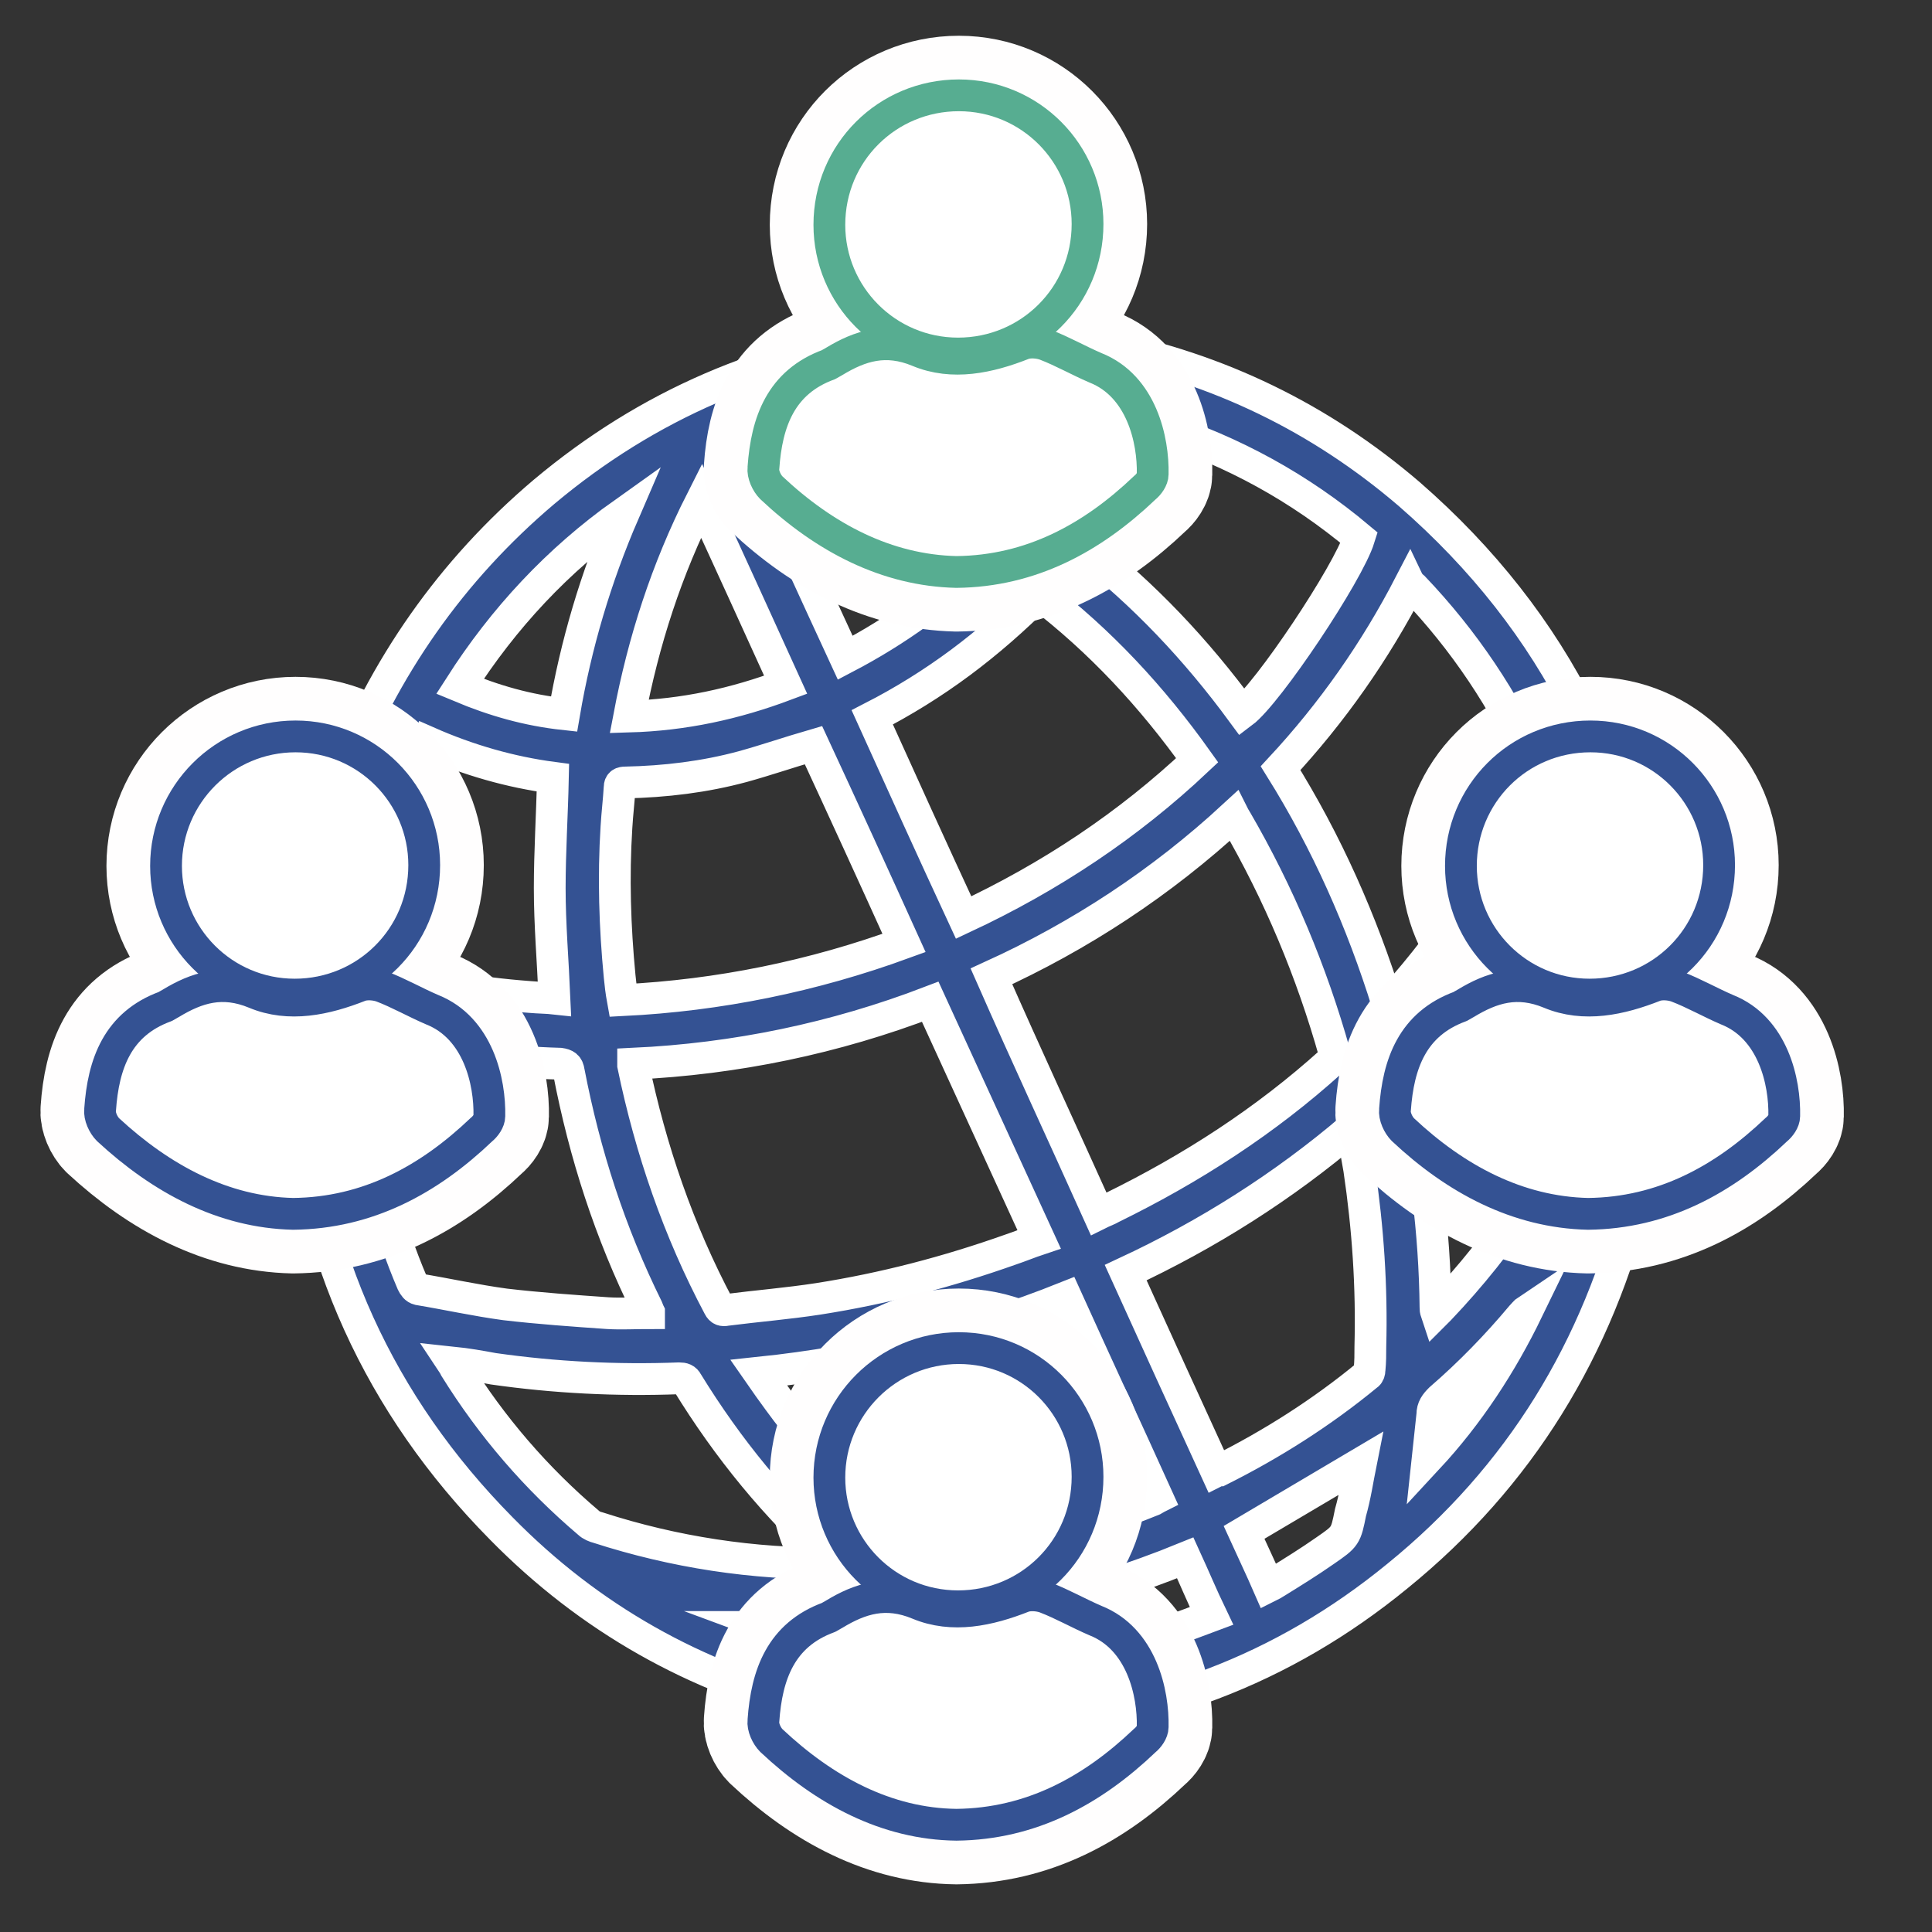
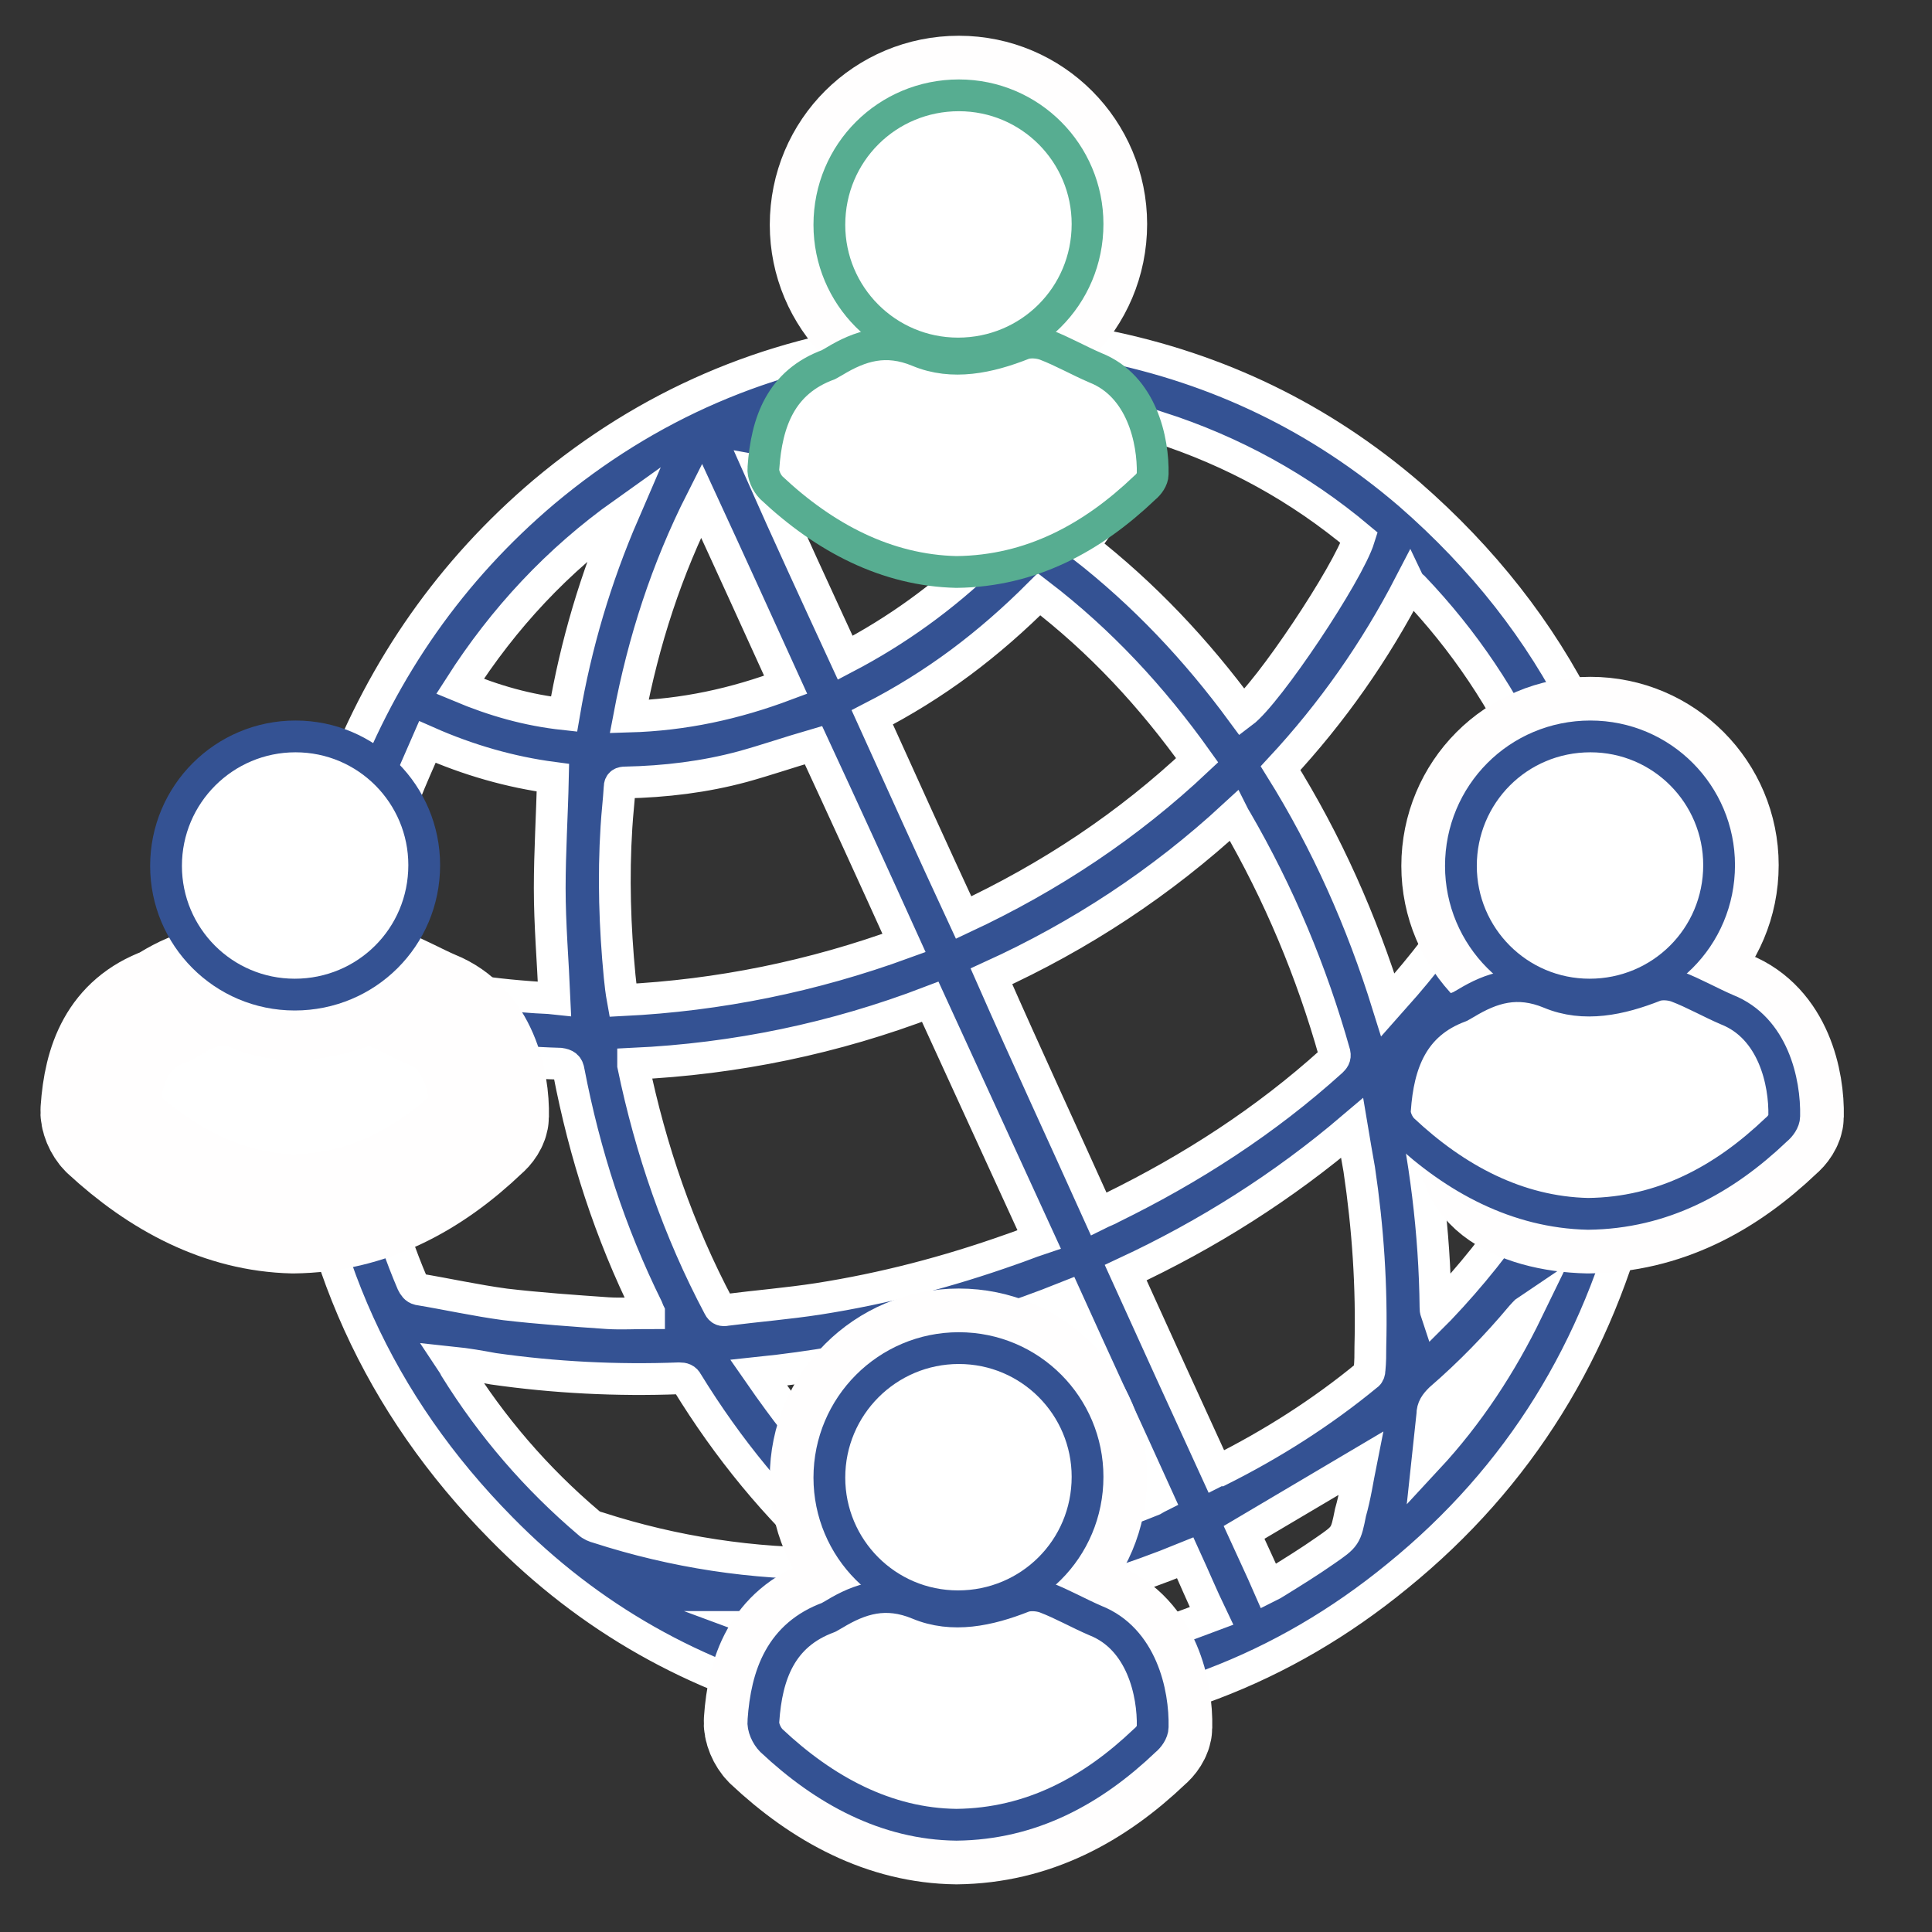
<svg xmlns="http://www.w3.org/2000/svg" version="1.1" id="Calque_1" x="0px" y="0px" viewBox="0 0 243.2 243.2" style="enable-background:new 0 0 243.2 243.2;" xml:space="preserve">
  <rect x="0" y="0" width="243.2" height="243.2" fill="#333333" stroke="none" />
  <style type="text/css">
	.st0{fill:#345293;stroke:#FFFFFF;stroke-width:4;stroke-miterlimit:10;}
	.st1{fill:#FFFFFF;stroke:#FFFEFE;stroke-width:15;stroke-linecap:round;stroke-linejoin:round;stroke-miterlimit:10;}
	.st2{fill:#FFFFFF;stroke:#57AD91;stroke-width:4;stroke-miterlimit:10;}
	.st3{fill:#FFFFFF;stroke:#345293;stroke-width:4;stroke-linecap:round;stroke-linejoin:round;stroke-miterlimit:10;}
</style>
  <path id="XMLID_287_" class="st0" d="M37.2,132.9c0-2.2,0-4.3,0-6.5c0-0.3,0.1-0.5,0.1-0.8c0.1-1.5,0.2-2.9,0.3-4.4  c0.7-7.9,2.4-15.5,5.2-22.9C48.3,84,56.8,71.8,68.5,61.9c13-10.9,28-17.4,44.9-19.4c8.6-1,17.1-0.6,25.5,1  c14.5,2.9,27.3,9.1,38.5,18.7c18.6,16.2,28.7,36.7,30.7,61.2c0.7,9.1,0,18.1-2.2,27c-4.7,19.3-14.6,35.5-30,48  c-14.4,11.8-31.1,18.1-49.7,18.9c-7.9,0.4-15.7-0.4-23.3-2.3c-15.4-3.8-28.7-11.3-39.8-22.6c-15.4-15.6-23.9-34.4-25.6-56.3  C37.4,135.2,37.3,134,37.2,132.9z M79.7,133.9c0,0.1,0,0.2,0,0.2c2.2,10.6,5.7,20.8,10.8,30.4c0.2,0.4,0.5,0.5,0.9,0.4  c3.9-0.5,7.7-0.8,11.6-1.4c8.3-1.3,16.3-3.4,24.2-6.2c1.2-0.4,2.4-0.9,3.6-1.3c-4.6-10-9.1-19.9-13.7-29.9  C105.1,130.7,92.6,133.3,79.7,133.9z M138.3,152.8c0.6-0.3,1.2-0.5,1.7-0.8c10-4.9,19.3-10.9,27.6-18.4c0.3-0.3,0.5-0.5,0.4-1  c-2.9-10.3-7-20.1-12.4-29.4c-0.1-0.2-0.2-0.3-0.3-0.5c-9.1,8.4-19.3,15.1-30.5,20.2C129.2,132.9,133.8,142.8,138.3,152.8z   M95.5,172.8c0.9,1.3,1.7,2.4,2.5,3.5c5.4,7.4,11.8,13.9,19.2,19.2c0.3,0.2,0.8,0.4,1.2,0.3c9.2-1.2,18.2-3.5,26.8-7  c0.2-0.1,0.3-0.2,0.5-0.3c-3.8-8.4-7.7-16.8-11.5-25.2C121.7,168.3,108.9,171.4,95.5,172.8z M121.3,115.5  c10.9-5.1,20.7-11.6,29.4-19.8c-5.7-8-12.2-15-19.9-20.9c-3.1,3.1-6.4,6-9.9,8.6c-3.5,2.6-7.2,4.9-11.1,6.9  C113.6,98.7,117.4,107.1,121.3,115.5z M174.7,126.5c0.8-0.9,1.5-1.7,2.2-2.5c6.8-7.9,12.2-16.6,16.3-26.2c0.1-0.3,0.1-0.8,0-1.1  c-3.8-8.5-8.9-16.1-15.3-22.8c-0.1-0.1-0.3-0.2-0.4-0.4c-4.4,8.5-9.8,16.2-16.3,23.2C167,106,171.4,115.9,174.7,126.5z M81.7,165.3  c0,0,0-0.1,0-0.1c-0.1-0.2-0.1-0.3-0.2-0.5c-4.7-9.5-7.9-19.4-9.9-29.8c-0.1-0.7-0.4-0.9-1.1-1c-7-0.2-13.8-1.1-20.6-2.7  c-1.4-0.3-2.9-0.7-4.4-1.1c0,0.5,0,0.9,0,1.3c0.2,2.9,0.3,5.9,0.7,8.8c0.9,7.4,2.8,14.5,5.7,21.3c0.2,0.4,0.4,0.7,0.8,0.8  c3.6,0.6,7.2,1.4,10.9,1.9c4.3,0.5,8.6,0.8,12.9,1.1C78.2,165.4,79.9,165.3,81.7,165.3z M113.8,118.7c-3.8-8.4-7.6-16.7-11.4-24.9  c-3.1,0.9-6,1.9-8.9,2.7c-4.8,1.3-9.8,1.9-14.8,2c-0.4,0-0.7,0.1-0.7,0.6c-0.1,1.7-0.3,3.3-0.4,5c-0.4,6.3-0.2,12.6,0.4,18.8  c0.1,1,0.2,1.9,0.4,3C90.5,125.3,102.3,122.9,113.8,118.7z M141.7,160.2c3.8,8.4,7.6,16.7,11.4,25c0.2-0.1,0.3-0.1,0.4-0.1  c6.6-3.3,12.9-7.3,18.6-12c0.2-0.1,0.3-0.4,0.3-0.7c0.1-1,0.1-1.9,0.1-2.9c0.2-7.5-0.3-14.9-1.4-22.3c-0.3-1.7-0.6-3.4-0.9-5.2  C161.5,149.4,152,155.4,141.7,160.2z M197.5,108.5c-0.1,0-0.2,0-0.3,0c-0.1,0.1-0.2,0.2-0.2,0.4c-5.1,9.8-11.6,18.6-19.4,26.4  c-0.3,0.4-0.4,0.7-0.3,1.1c2.1,9.3,3.3,18.7,3.4,28.2c0,0.2,0,0.3,0.1,0.6c0.2-0.2,0.3-0.3,0.4-0.4c7.9-8.3,14.1-17.6,18.4-28.2  c0.2-0.4,0.3-0.9,0.3-1.3c0.1-1.3,0.1-2.6,0.2-3.9c0.1-4.2-0.1-8.5-0.7-12.6C198.9,115.2,198.2,111.9,197.5,108.5z M145.9,53.8  c-1.5,2.6-2.9,5.2-4.5,7.7c-1.6,2.5-3.4,4.9-5.1,7.3c7.7,6,14.3,13,20.1,20.9c3.2-2.4,13.3-17.5,14.7-22  C163.6,61.4,155.2,56.8,145.9,53.8z M56.9,171.5c0.2,0.3,0.3,0.5,0.4,0.7c4.6,7.4,10.2,13.9,16.8,19.5c0.3,0.3,0.8,0.5,1.2,0.6  c9.6,3.1,19.5,4.6,29.5,4.5c0.2,0,0.4,0,0.6,0c0-0.1,0.1-0.1,0.1-0.2c-0.2-0.1-0.3-0.2-0.5-0.3c-7.3-6.5-13.4-14-18.5-22.3  c-0.2-0.4-0.5-0.5-1-0.5c-7.8,0.3-15.7-0.1-23.4-1.2C60.5,172,58.8,171.7,56.9,171.5z M53.8,93.4c-1,2.3-2,4.5-2.9,6.8  c-2.6,6.7-4.3,13.6-5.1,20.8c-0.1,0.5,0.1,0.8,0.6,0.9c6.7,1.9,13.4,3.1,20.3,3.6c1.1,0.1,2.2,0.1,3.1,0.2  c-0.2-4.7-0.6-9.3-0.6-13.9c0-4.6,0.3-9.2,0.4-13.9C64.3,97.2,59,95.7,53.8,93.4z M106.4,82.8c6.5-3.4,12.3-7.6,17.6-12.7  c-8.8-5.4-18.1-9-28.3-10.8C99.2,67.2,102.8,75,106.4,82.8z M98.9,86.2c-3.5-7.7-7-15.4-10.6-23.2c-4.4,8.7-7.3,17.7-9.1,27.2  C86.1,90,92.5,88.6,98.9,86.2z M103.8,52.6c9.2,2.4,17.8,6.2,25.8,11.3c3.2-3.9,5.9-7.9,8.1-12.3C126.2,49.4,115,49.7,103.8,52.6z   M78.5,64.6c-8.3,5.9-15.1,13.2-20.6,21.8c4.3,1.8,8.5,3,13.1,3.5C72.5,81.1,75,72.7,78.5,64.6z M152.5,203.4  c-1.2-2.5-2.2-4.9-3.3-7.3c-6.6,2.7-13.3,4.8-20.4,6.3c0.2,0.1,0.3,0.2,0.3,0.2c3.6,1.8,7.3,3.3,11.1,4.5c0.3,0.1,0.7,0.1,1,0  c2-0.5,3.9-1.1,5.8-1.7C148.9,204.8,150.6,204.1,152.5,203.4z M171.3,184.2c-4.9,2.9-9.8,5.8-14.7,8.7c1,2.2,2.1,4.5,3.1,6.8  c0.4-0.2,0.6-0.3,0.9-0.5c2.1-1.3,4.2-2.6,6.2-4c2.6-1.8,2.6-1.8,3.2-4.8C170.6,188.3,170.9,186.2,171.3,184.2z M124,209.4  c-2.3-1.4-4.5-2.6-6.6-3.9c-1.1-0.7-2.1-1-3.4-0.9c-5.4,0.5-10.8,0.5-16.2,0.2c-0.2,0-0.4,0-0.6,0C105.8,208,114.7,209.5,124,209.4z   M179.7,183.6c5.2-5.6,9.3-11.9,12.6-18.7c-0.3,0.2-0.5,0.5-0.8,0.8c-3.1,3.7-6.5,7.2-10.2,10.4c-0.6,0.6-1,1.1-1,2  C180.1,179.9,179.9,181.7,179.7,183.6z" />
  <g id="XMLID_180_">
    <g id="XMLID_47_">
      <g id="XMLID_62_">
        <path id="XMLID_63_" class="st1" d="M104.4,28.3c0,8.9,7.2,16.2,16.2,16.2c9,0,16.3-7.2,16.3-16.3c0-8.9-7.2-16.2-16.2-16.2     C111.7,12,104.4,19.2,104.4,28.3z" />
      </g>
      <g id="XMLID_51_">
-         <path id="XMLID_52_" class="st1" d="M120.4,72c9.4-0.1,17.1-4.3,23.7-10.6c0.5-0.4,1-1.1,1-1.7c0.1-4.3-1.4-11.1-7.2-13.4     c-2.1-0.9-4.2-2.1-6.3-2.9c-0.8-0.3-2-0.4-2.8-0.1c-4.3,1.7-8.9,2.7-13.2,0.9c-4.1-1.7-7.3-0.7-10.6,1.3     c-0.2,0.1-0.5,0.3-0.7,0.4c-6,2.2-7.8,7.2-8.2,13c-0.1,0.8,0.4,1.9,1,2.5C103.8,67.7,111.6,71.8,120.4,72z" />
-       </g>
+         </g>
    </g>
    <g id="XMLID_158_">
      <g id="XMLID_178_">
        <path id="XMLID_179_" class="st2" d="M104.4,28.3c0,8.9,7.2,16.2,16.2,16.2c9,0,16.3-7.2,16.3-16.3c0-8.9-7.2-16.2-16.2-16.2     C111.7,12,104.4,19.2,104.4,28.3z" />
      </g>
      <g id="XMLID_171_">
        <path id="XMLID_174_" class="st2" d="M120.4,72c9.4-0.1,17.1-4.3,23.7-10.6c0.5-0.4,1-1.1,1-1.7c0.1-4.3-1.4-11.1-7.2-13.4     c-2.1-0.9-4.2-2.1-6.3-2.9c-0.8-0.3-2-0.4-2.8-0.1c-4.3,1.7-8.9,2.7-13.2,0.9c-4.1-1.7-7.3-0.7-10.6,1.3     c-0.2,0.1-0.5,0.3-0.7,0.4c-6,2.2-7.8,7.2-8.2,13c-0.1,0.8,0.4,1.9,1,2.5C103.8,67.7,111.6,71.8,120.4,72z" />
      </g>
    </g>
  </g>
  <g id="XMLID_79_">
    <g id="XMLID_104_">
      <g id="XMLID_109_">
        <path id="XMLID_110_" class="st1" d="M183.9,109c0,8.9,7.2,16.2,16.2,16.2c9,0,16.3-7.2,16.3-16.3c0-8.9-7.2-16.2-16.2-16.2     C191.1,92.7,183.9,100,183.9,109z" />
      </g>
      <g id="XMLID_107_">
-         <path id="XMLID_108_" class="st1" d="M199.9,152.8c9.4-0.1,17.1-4.3,23.7-10.6c0.5-0.4,1-1.1,1-1.7c0.1-4.3-1.4-11.1-7.2-13.4     c-2.1-0.9-4.2-2.1-6.3-2.9c-0.8-0.3-2-0.4-2.8-0.1c-4.3,1.7-8.9,2.7-13.2,0.9c-4.1-1.7-7.3-0.7-10.6,1.3     c-0.2,0.1-0.5,0.3-0.7,0.4c-6,2.2-7.8,7.2-8.2,13c-0.1,0.8,0.4,1.9,1,2.5C183.2,148.4,191,152.6,199.9,152.8z" />
+         <path id="XMLID_108_" class="st1" d="M199.9,152.8c9.4-0.1,17.1-4.3,23.7-10.6c0.5-0.4,1-1.1,1-1.7c0.1-4.3-1.4-11.1-7.2-13.4     c-2.1-0.9-4.2-2.1-6.3-2.9c-0.8-0.3-2-0.4-2.8-0.1c-4.3,1.7-8.9,2.7-13.2,0.9c-0.2,0.1-0.5,0.3-0.7,0.4c-6,2.2-7.8,7.2-8.2,13c-0.1,0.8,0.4,1.9,1,2.5C183.2,148.4,191,152.6,199.9,152.8z" />
      </g>
    </g>
    <g id="XMLID_96_">
      <g id="XMLID_99_">
        <path id="XMLID_100_" class="st3" d="M183.9,109c0,8.9,7.2,16.2,16.2,16.2c9,0,16.3-7.2,16.3-16.3c0-8.9-7.2-16.2-16.2-16.2     C191.1,92.7,183.9,100,183.9,109z" />
      </g>
      <g id="XMLID_97_">
        <path id="XMLID_98_" class="st3" d="M199.9,152.8c9.4-0.1,17.1-4.3,23.7-10.6c0.5-0.4,1-1.1,1-1.7c0.1-4.3-1.4-11.1-7.2-13.4     c-2.1-0.9-4.2-2.1-6.3-2.9c-0.8-0.3-2-0.4-2.8-0.1c-4.3,1.7-8.9,2.7-13.2,0.9c-4.1-1.7-7.3-0.7-10.6,1.3     c-0.2,0.1-0.5,0.3-0.7,0.4c-6,2.2-7.8,7.2-8.2,13c-0.1,0.8,0.4,1.9,1,2.5C183.2,148.4,191,152.6,199.9,152.8z" />
      </g>
    </g>
  </g>
  <g id="XMLID_111_">
    <g id="XMLID_120_">
      <g id="XMLID_123_">
-         <path id="XMLID_124_" class="st1" d="M20.9,109c0,8.9,7.2,16.2,16.2,16.2c9,0,16.3-7.2,16.3-16.3c0-8.9-7.2-16.2-16.2-16.2     C28.2,92.7,20.9,100,20.9,109z" />
-       </g>
+         </g>
      <g id="XMLID_121_">
        <path id="XMLID_122_" class="st1" d="M36.9,152.8c9.4-0.1,17.1-4.3,23.7-10.6c0.5-0.4,1-1.1,1-1.7c0.1-4.3-1.4-11.1-7.2-13.4     c-2.1-0.9-4.2-2.1-6.3-2.9c-0.8-0.3-2-0.4-2.8-0.1c-4.3,1.7-8.9,2.7-13.2,0.9c-4.1-1.7-7.3-0.7-10.6,1.3     c-0.2,0.1-0.5,0.3-0.7,0.4c-6,2.2-7.8,7.2-8.2,13c-0.1,0.8,0.4,1.9,1,2.5C20.3,148.4,28.1,152.6,36.9,152.8z" />
      </g>
    </g>
    <g id="XMLID_112_">
      <g id="XMLID_116_">
        <path id="XMLID_119_" class="st3" d="M20.9,109c0,8.9,7.2,16.2,16.2,16.2c9,0,16.3-7.2,16.3-16.3c0-8.9-7.2-16.2-16.2-16.2     C28.2,92.7,20.9,100,20.9,109z" />
      </g>
      <g id="XMLID_113_">
-         <path id="XMLID_114_" class="st3" d="M36.9,152.8c9.4-0.1,17.1-4.3,23.7-10.6c0.5-0.4,1-1.1,1-1.7c0.1-4.3-1.4-11.1-7.2-13.4     c-2.1-0.9-4.2-2.1-6.3-2.9c-0.8-0.3-2-0.4-2.8-0.1c-4.3,1.7-8.9,2.7-13.2,0.9c-4.1-1.7-7.3-0.7-10.6,1.3     c-0.2,0.1-0.5,0.3-0.7,0.4c-6,2.2-7.8,7.2-8.2,13c-0.1,0.8,0.4,1.9,1,2.5C20.3,148.4,28.1,152.6,36.9,152.8z" />
-       </g>
+         </g>
    </g>
  </g>
  <g id="XMLID_18_">
    <g id="XMLID_61_">
      <g id="XMLID_69_">
        <path id="XMLID_71_" class="st1" d="M104.4,186c0,8.9,7.2,16.2,16.2,16.2c9,0,16.3-7.2,16.3-16.3c0-8.9-7.2-16.2-16.2-16.2     C111.7,169.7,104.4,177,104.4,186z" />
      </g>
      <g id="XMLID_64_">
        <path id="XMLID_66_" class="st1" d="M120.4,229.7c9.4-0.1,17.1-4.3,23.7-10.6c0.5-0.4,1-1.1,1-1.7c0.1-4.3-1.4-11.1-7.2-13.4     c-2.1-0.9-4.2-2.1-6.3-2.9c-0.8-0.3-2-0.4-2.8-0.1c-4.3,1.7-8.9,2.7-13.2,0.9c-4.1-1.7-7.3-0.7-10.6,1.3     c-0.2,0.1-0.5,0.3-0.7,0.4c-6,2.2-7.8,7.2-8.2,13c-0.1,0.8,0.4,1.9,1,2.5C103.8,225.4,111.6,229.6,120.4,229.7z" />
      </g>
    </g>
    <g id="XMLID_24_">
      <g id="XMLID_31_">
        <path id="XMLID_32_" class="st3" d="M104.4,186c0,8.9,7.2,16.2,16.2,16.2c9,0,16.3-7.2,16.3-16.3c0-8.9-7.2-16.2-16.2-16.2     C111.7,169.7,104.4,177,104.4,186z" />
      </g>
      <g id="XMLID_29_">
        <path id="XMLID_30_" class="st3" d="M120.4,229.7c9.4-0.1,17.1-4.3,23.7-10.6c0.5-0.4,1-1.1,1-1.7c0.1-4.3-1.4-11.1-7.2-13.4     c-2.1-0.9-4.2-2.1-6.3-2.9c-0.8-0.3-2-0.4-2.8-0.1c-4.3,1.7-8.9,2.7-13.2,0.9c-4.1-1.7-7.3-0.7-10.6,1.3     c-0.2,0.1-0.5,0.3-0.7,0.4c-6,2.2-7.8,7.2-8.2,13c-0.1,0.8,0.4,1.9,1,2.5C103.8,225.4,111.6,229.6,120.4,229.7z" />
      </g>
    </g>
  </g>
</svg>